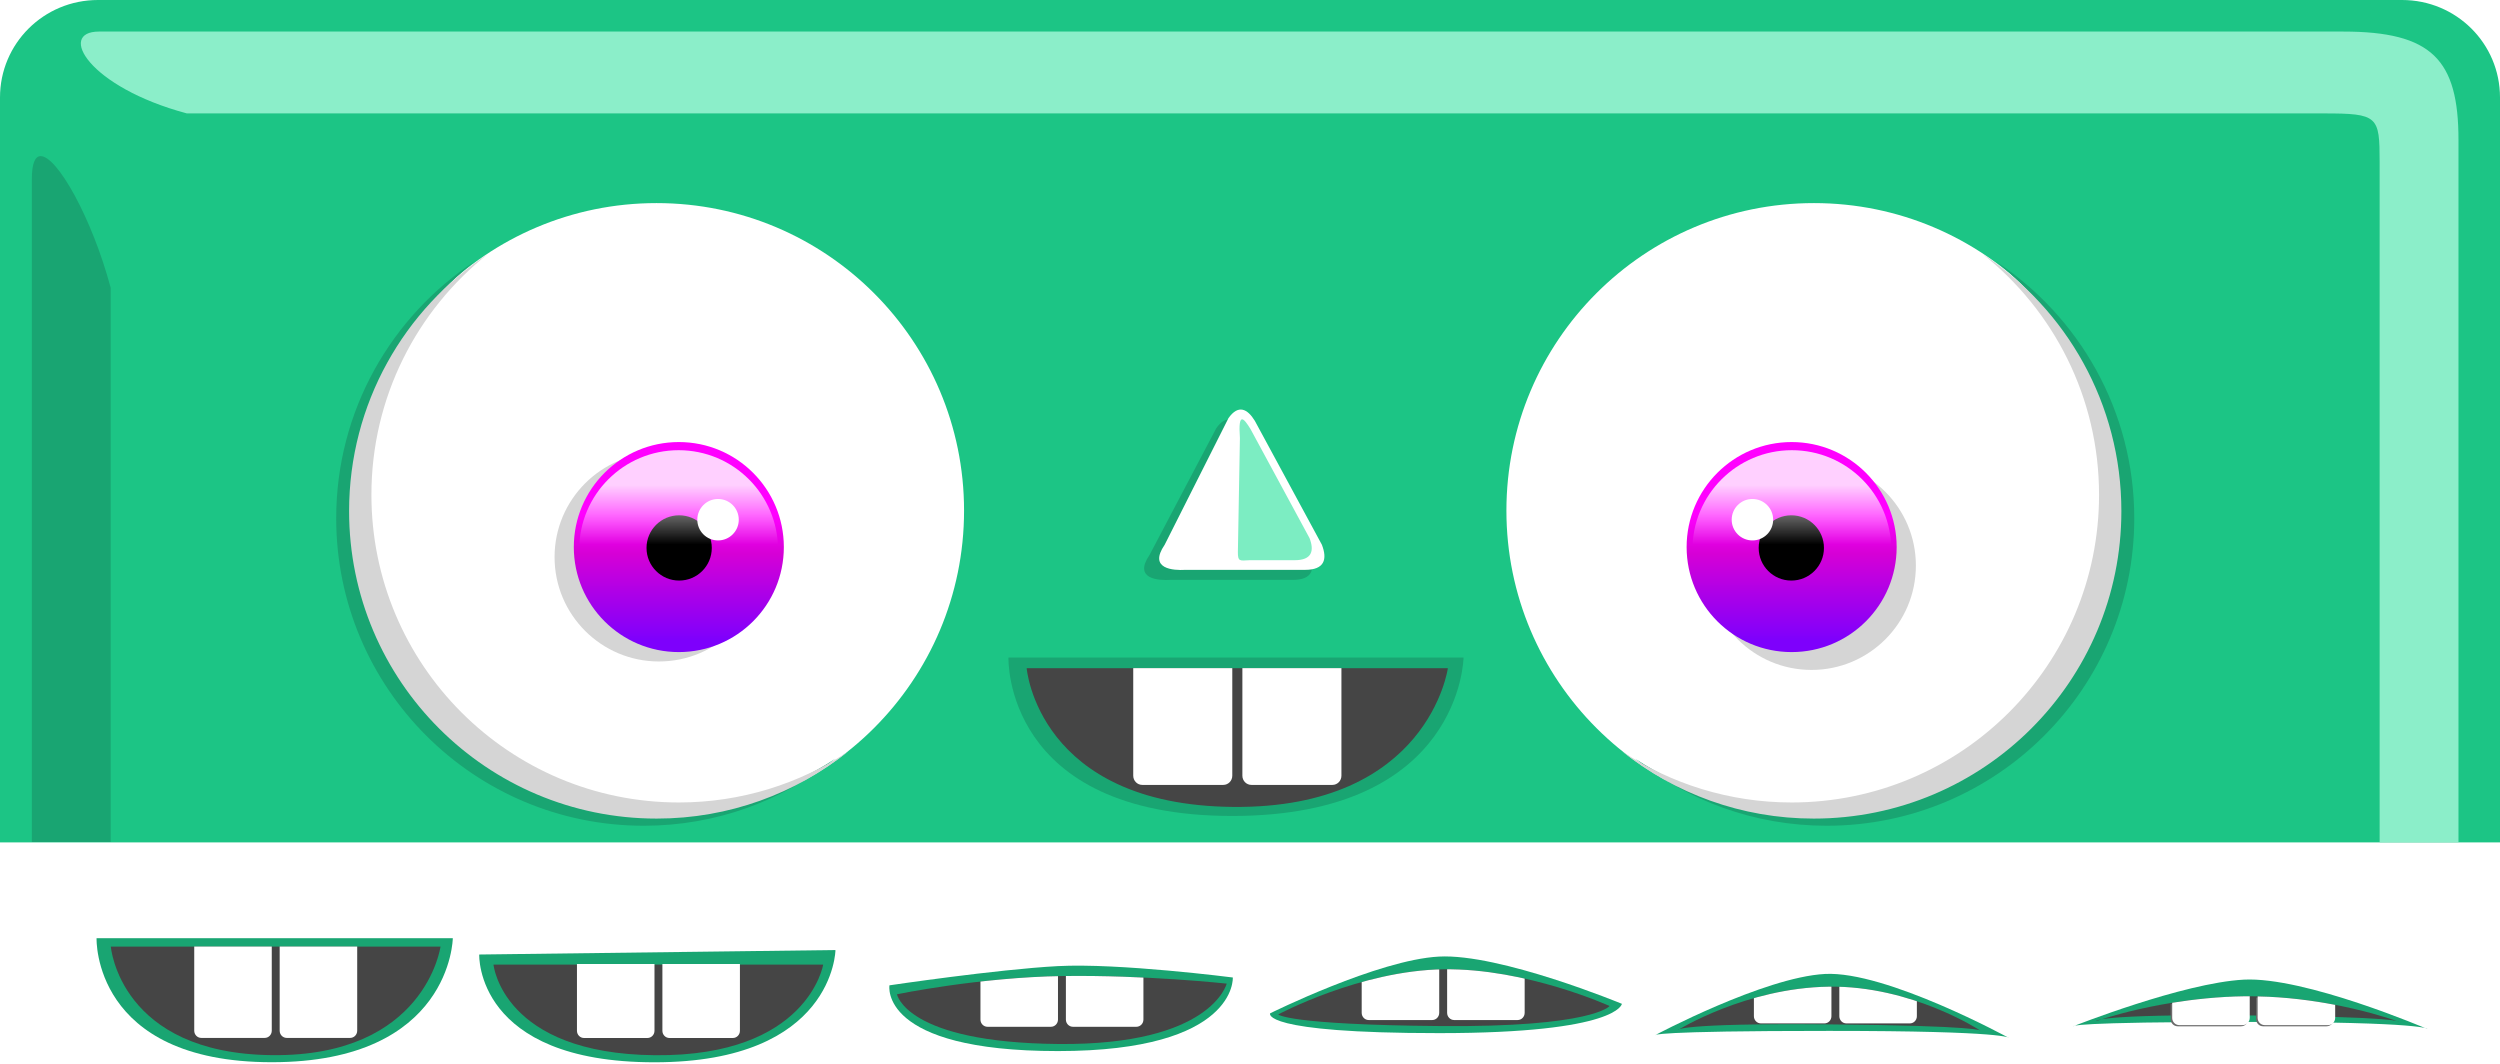
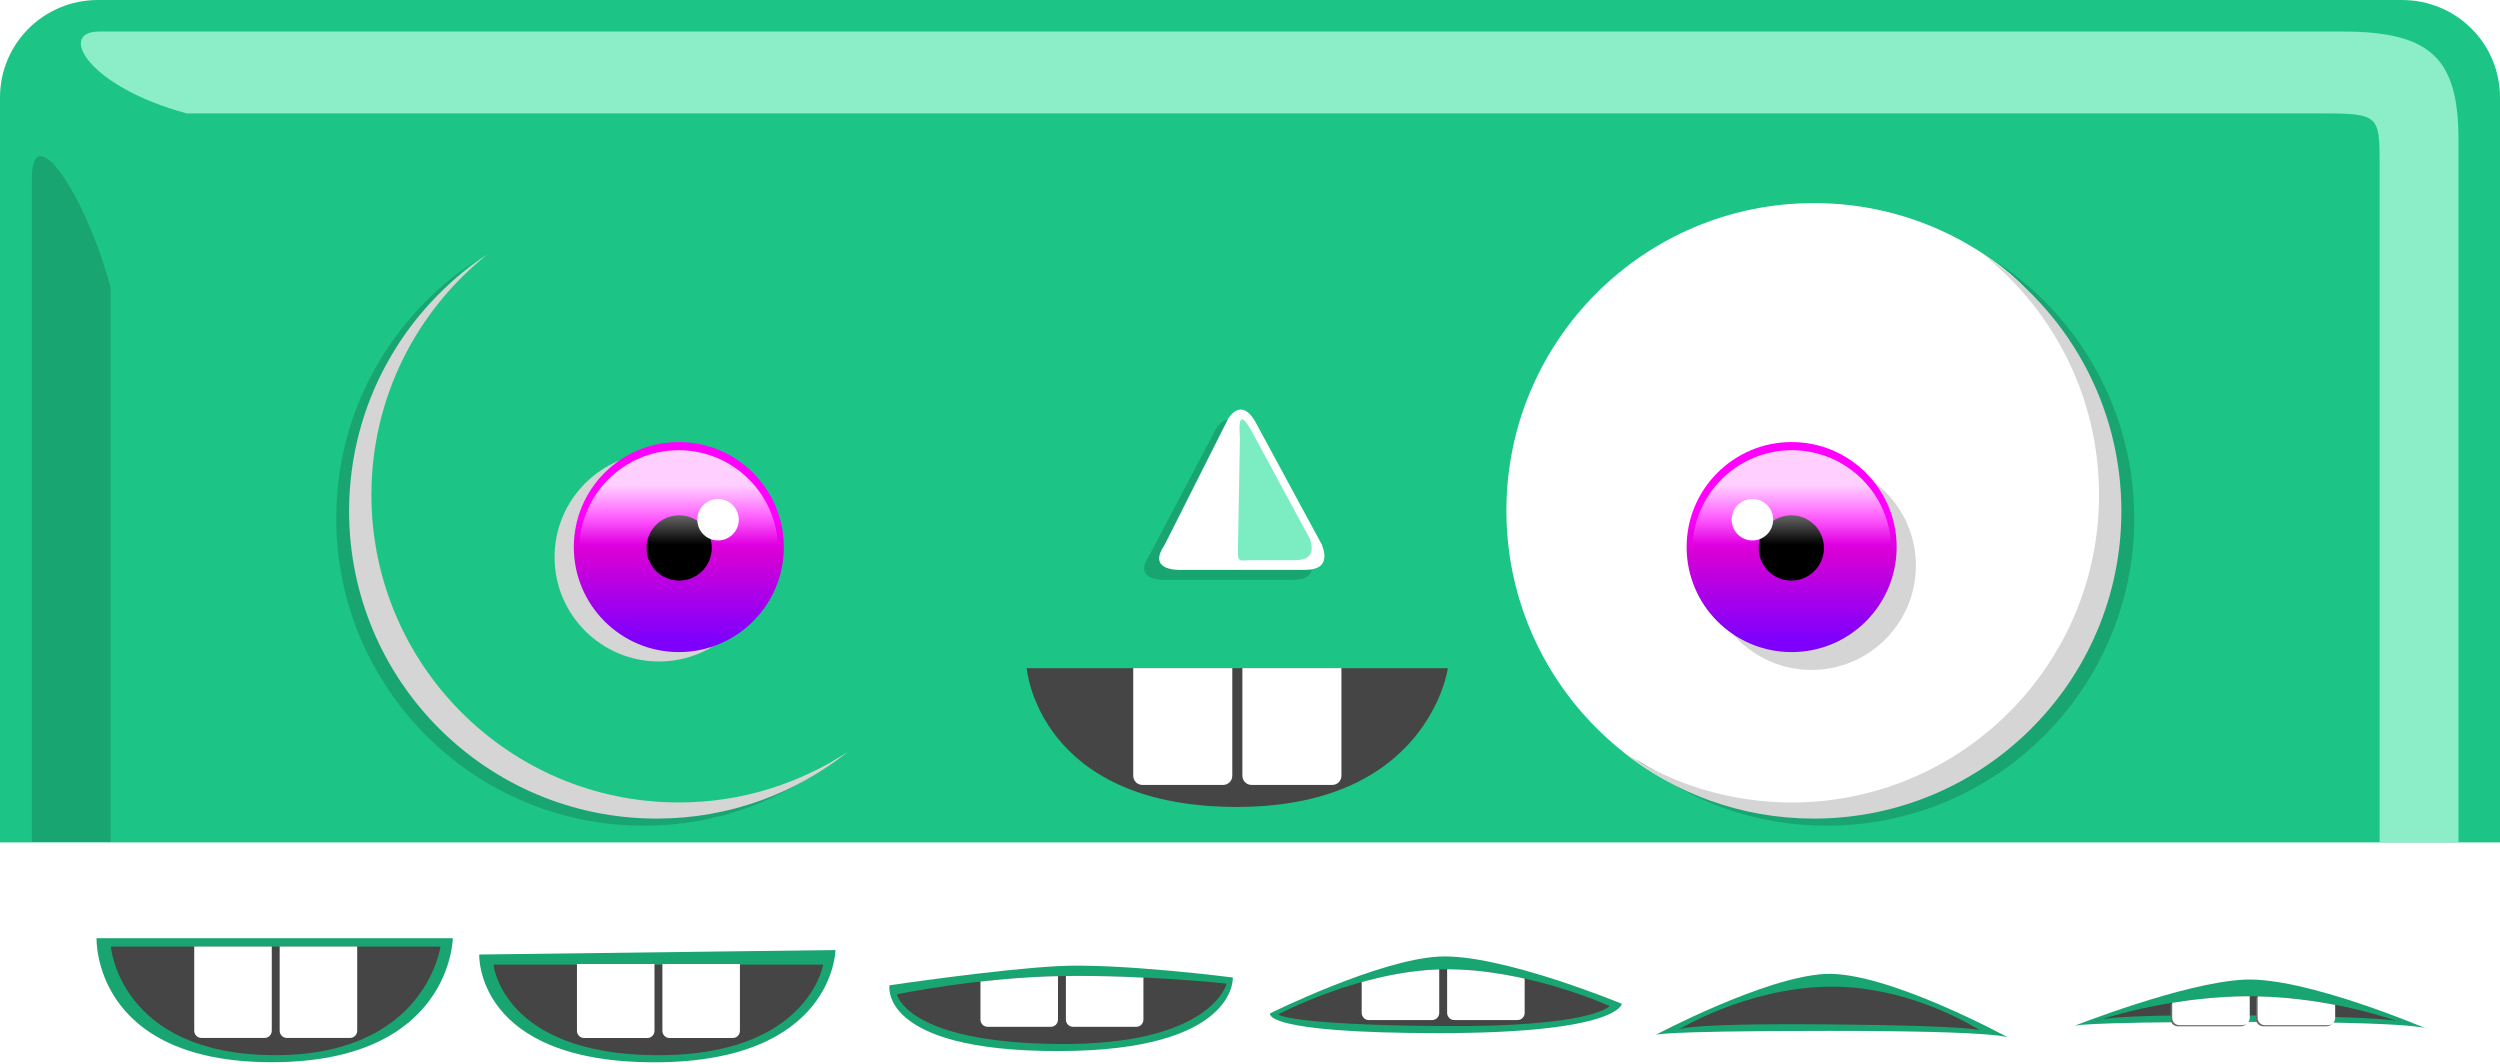
<svg xmlns="http://www.w3.org/2000/svg" xmlns:ns1="http://www.inkscape.org/namespaces/inkscape" xmlns:ns2="http://sodipodi.sourceforge.net/DTD/sodipodi-0.dtd" xmlns:xlink="http://www.w3.org/1999/xlink" width="606.652" height="258.19" id="svg4363" version="1.1" ns1:version="0.48.2 r9819" ns2:docname="New document 5">
  <defs id="defs4365">
    <linearGradient ns1:collect="always" xlink:href="#linearGradient3989" id="linearGradient4250" gradientUnits="userSpaceOnUse" x1="258.994" y1="692.503" x2="258.995" y2="714.824" />
    <linearGradient ns1:collect="always" id="linearGradient3989">
      <stop style="stop-color:#ff00ff;stop-opacity:1" offset="0" id="stop3991" />
      <stop id="stop3997" offset="0.312" style="stop-color:#d600d6;stop-opacity:1" />
      <stop style="stop-color:#7e00fc;stop-opacity:1" offset="1" id="stop3993" />
    </linearGradient>
    <linearGradient ns1:collect="always" xlink:href="#linearGradient4007" id="linearGradient4252" gradientUnits="userSpaceOnUse" x1="260.505" y1="710.476" x2="260.505" y2="699.246" />
    <linearGradient ns1:collect="always" id="linearGradient4007">
      <stop style="stop-color:#ffffff;stop-opacity:1;" offset="0" id="stop4009" />
      <stop style="stop-color:#ffffff;stop-opacity:0;" offset="1" id="stop4011" />
    </linearGradient>
    <filter color-interpolation-filters="sRGB" ns1:collect="always" id="filter4019">
      <feGaussianBlur ns1:collect="always" stdDeviation="0.548" id="feGaussianBlur4021" />
    </filter>
    <linearGradient ns1:collect="always" xlink:href="#linearGradient3989" id="linearGradient4246" gradientUnits="userSpaceOnUse" x1="258.994" y1="692.503" x2="258.995" y2="714.824" />
    <linearGradient ns1:collect="always" xlink:href="#linearGradient4007" id="linearGradient4248" gradientUnits="userSpaceOnUse" x1="260.505" y1="710.476" x2="260.505" y2="699.246" />
    <clipPath clipPathUnits="userSpaceOnUse" id="clipPath4581">
      <path style="fill:#454545;fill-opacity:1;stroke:none" d="m 1662.984,992.666 c 0,0 15.326,-9.525 34.058,-9.792 18.732,-0.267 34.166,9.918 34.166,9.918 0,0 0.273,-1.116 -34.195,-1.421 -34.468,-0.305 -34.029,1.295 -34.029,1.295 z" id="path4583" ns1:connector-curvature="0" ns2:nodetypes="czczc" />
    </clipPath>
    <clipPath clipPathUnits="userSpaceOnUse" id="clipPath4565">
      <path ns2:nodetypes="czczc" ns1:connector-curvature="0" id="path4567" d="m 1660.206,989.635 c 0,0 18.483,-9.904 37.215,-10.171 18.732,-0.267 37.449,8.277 37.449,8.277 0,0 -3.768,4.818 -38.236,4.514 -34.468,-0.305 -36.429,-2.62 -36.429,-2.62 z" style="fill:#454545;fill-opacity:1;stroke:none" />
    </clipPath>
    <clipPath clipPathUnits="userSpaceOnUse" id="clipPath4533">
      <path style="fill:#454545;fill-opacity:1;stroke:none" d="m 1734.492,1019.263 c 0,0 18.609,-3.843 37.342,-4.11 18.732,-0.267 36.944,1.711 36.944,1.711 0,0 -3.389,13.91 -37.857,13.605 -34.468,-0.305 -36.429,-11.206 -36.429,-11.206 z" id="path4535" ns1:connector-curvature="0" ns2:nodetypes="czczc" />
    </clipPath>
  </defs>
  <ns2:namedview id="base" pagecolor="#ffffff" bordercolor="#666666" borderopacity="1.0" ns1:pageopacity="0.0" ns1:pageshadow="2" ns1:zoom="1.4" ns1:cx="397.47409" ns1:cy="116.80585" ns1:document-units="px" ns1:current-layer="layer1" showgrid="false" fit-margin-top="0" fit-margin-left="0" fit-margin-right="0" fit-margin-bottom="0" ns1:window-width="1600" ns1:window-height="838" ns1:window-x="-8" ns1:window-y="-8" ns1:window-maximized="1" />
  <g ns1:label="Layer 1" ns1:groupmode="layer" id="layer1" transform="translate(-71.674,-403.267)">
    <g id="g4468" transform="matrix(1.077,0,0,1.077,-1671.025,-450.504)" ns1:export-xdpi="73.338516" ns1:export-ydpi="73.338516">
      <path style="fill:#19a572;fill-opacity:1;stroke:none" d="m 1639.859,1004.117 80.268,0 c 0,0 -0.313,27.944 -40.786,27.944 -40.474,0 -39.481,-27.944 -39.481,-27.944 z" id="path4460" ns1:connector-curvature="0" ns2:nodetypes="cczc" />
      <path ns2:nodetypes="cczc" ns1:connector-curvature="0" id="path4462" d="m 1643.073,1006.005 74.286,0 c 0,0 -3.389,24.769 -37.857,24.464 -34.468,-0.305 -36.429,-24.464 -36.429,-24.464 z" style="fill:#454545;fill-opacity:1;stroke:none" />
      <path id="path4464" d="m 1661.868,1005.991 0,18.969 c 0,0.892 0.702,1.625 1.594,1.625 l 14.281,0 c 0.892,0 1.594,-0.733 1.594,-1.625 l 0,-18.969 -17.469,0 z" style="color:#000000;fill:#ffffff;fill-opacity:1;fill-rule:nonzero;stroke:none;stroke-width:2;marker:none;visibility:visible;display:inline;overflow:visible;enable-background:accumulate" ns1:connector-curvature="0" />
      <path id="path4466" d="m 1681.118,1005.991 0,18.969 c 0,0.892 0.702,1.625 1.594,1.625 l 14.281,0 c 0.892,0 1.594,-0.733 1.594,-1.625 l 0,-18.969 -17.469,0 z" style="color:#000000;fill:#ffffff;fill-opacity:1;fill-rule:nonzero;stroke:none;stroke-width:2;marker:none;visibility:visible;display:inline;overflow:visible;enable-background:accumulate" ns1:connector-curvature="0" />
    </g>
    <g id="g4543" transform="matrix(1.077,0,0,1.077,-1498.16,-409.331)" ns1:export-xdpi="73.338516" ns1:export-ydpi="73.338516">
      <path ns2:nodetypes="cczc" ns1:connector-curvature="0" id="path4476" d="m 1565.573,969.565 80.268,-1.01 c 0,0 -0.313,25.293 -40.786,25.293 -40.474,0 -39.481,-24.283 -39.481,-24.283 z" style="fill:#19a572;fill-opacity:1;stroke:none" />
      <path style="fill:#454545;fill-opacity:1;stroke:none" d="m 1568.787,971.831 74.286,0 c 0,0 -3.389,20.728 -37.857,20.424 -34.468,-0.305 -36.429,-20.424 -36.429,-20.424 z" id="path4478" ns1:connector-curvature="0" ns2:nodetypes="cczc" />
      <path style="color:#000000;fill:#ffffff;fill-opacity:1;fill-rule:nonzero;stroke:none;stroke-width:2;marker:none;visibility:visible;display:inline;overflow:visible;enable-background:accumulate" d="m 1587.594,971.696 0,15.054 c 0,0.892 0.702,1.625 1.594,1.625 l 14.281,0 c 0.892,0 1.594,-0.733 1.594,-1.625 l 0,-15.054 z m 19.25,0 0,15.054 c 0,0.892 0.702,1.625 1.594,1.625 l 14.281,0 c 0.892,0 1.594,-0.733 1.594,-1.625 l 0,-15.054 z" id="path4480" ns1:connector-curvature="0" ns2:nodetypes="csssscccsssscc" />
    </g>
    <g id="g4548" transform="matrix(1.077,0,0,1.077,-1498.704,-412.052)" ns1:export-xdpi="73.338516" ns1:export-ydpi="73.338516">
      <path style="fill:#19a572;fill-opacity:1;stroke:none" d="m 1658.507,979.035 c 0,0 24.144,-3.59 37.901,-4.328 13.757,-0.738 39.463,2.56 39.463,2.56 0,0 1.076,16.58 -39.397,16.58 -40.474,0 -37.966,-14.812 -37.966,-14.812 z" id="path4525" ns1:connector-curvature="0" ns2:nodetypes="czczc" />
      <path ns2:nodetypes="czczc" ns1:connector-curvature="0" id="path4527" d="m 1660.206,981.049 c 0,0 18.609,-3.843 37.342,-4.11 18.732,-0.267 36.944,1.711 36.944,1.711 0,0 -3.389,13.91 -37.857,13.605 -34.468,-0.305 -36.429,-11.206 -36.429,-11.206 z" style="fill:#454545;fill-opacity:1;stroke:none" />
      <path transform="translate(-74.286,-38.214)" ns2:nodetypes="csssscccsssscc" ns1:connector-curvature="0" id="path4529" d="m 1753.298,1009.91 0,15.054 c 0,0.892 0.702,1.625 1.594,1.625 l 14.281,0 c 0.892,0 1.594,-0.733 1.594,-1.625 l 0,-15.054 z m 19.25,0 0,15.054 c 0,0.892 0.702,1.625 1.594,1.625 l 14.281,0 c 0.892,0 1.594,-0.733 1.594,-1.625 l 0,-15.054 z" style="color:#000000;fill:#ffffff;fill-opacity:1;fill-rule:nonzero;stroke:none;stroke-width:2;marker:none;visibility:visible;display:inline;overflow:visible;enable-background:accumulate" clip-path="url(#clipPath4533)" />
    </g>
    <g transform="matrix(1.077,0,0,1.077,-1406.194,-416.406)" id="g4553" ns1:export-xdpi="73.338516" ns1:export-ydpi="73.338516">
      <path ns2:nodetypes="czczc" ns1:connector-curvature="0" id="path4555" d="m 1658.381,989.389 c 0,0 24.27,-12.05 38.027,-12.788 13.757,-0.738 41.231,10.642 41.231,10.642 0,0 -0.692,6.605 -41.165,6.605 -40.474,0 -38.093,-4.458 -38.093,-4.458 z" style="fill:#19a572;fill-opacity:1;stroke:none" />
      <path style="fill:#454545;fill-opacity:1;stroke:none" d="m 1660.206,989.635 c 0,0 18.483,-9.904 37.215,-10.171 18.732,-0.267 37.449,8.277 37.449,8.277 0,0 -3.768,4.818 -38.236,4.514 -34.468,-0.305 -36.429,-2.62 -36.429,-2.62 z" id="path4557" ns1:connector-curvature="0" ns2:nodetypes="czczc" />
      <path clip-path="url(#clipPath4565)" style="color:#000000;fill:#ffffff;fill-opacity:1;fill-rule:nonzero;stroke:none;stroke-width:2;marker:none;visibility:visible;display:inline;overflow:visible;enable-background:accumulate" d="m 1679.013,974.221 0,15.054 c 0,0.892 0.702,1.625 1.594,1.625 l 14.281,0 c 0.892,0 1.594,-0.733 1.594,-1.625 l 0,-15.054 z m 19.25,0 0,15.054 c 0,0.892 0.702,1.625 1.594,1.625 l 14.281,0 c 0.892,0 1.594,-0.733 1.594,-1.625 l 0,-15.054 z" id="path4559" ns1:connector-curvature="0" ns2:nodetypes="csssscccsssscc" />
    </g>
    <g id="g4569" transform="matrix(1.077,0,0,1.077,-1312.244,-415.862)" ns1:export-xdpi="73.338516" ns1:export-ydpi="73.338516">
      <path style="fill:#19a572;fill-opacity:1;stroke:none" d="m 1657.876,993.808 c 0,0 24.523,-13.06 38.28,-13.798 13.757,-0.738 41.483,14.43 41.483,14.43 0,0 -0.06,-1.603 -40.534,-1.603 -40.474,0 -39.229,0.971 -39.229,0.971 z" id="path4571" ns1:connector-curvature="0" ns2:nodetypes="czczc" />
-       <path ns2:nodetypes="czczc" ns1:connector-curvature="0" id="path4573" d="m 1662.984,992.666 c 0,0 15.326,-9.525 34.058,-9.792 18.732,-0.267 34.166,9.918 34.166,9.918 0,0 0.273,-1.116 -34.195,-1.421 -34.468,-0.305 -34.029,1.295 -34.029,1.295 z" style="fill:#454545;fill-opacity:1;stroke:none" />
-       <path ns2:nodetypes="csssscccsssscc" ns1:connector-curvature="0" id="path4575" d="m 1680.149,974.474 0,15.054 c 0,0.892 0.702,1.625 1.594,1.625 l 14.281,0 c 0.892,0 1.594,-0.733 1.594,-1.625 l 0,-15.054 z m 19.25,0 0,15.054 c 0,0.892 0.702,1.625 1.594,1.625 l 14.281,0 c 0.892,0 1.594,-0.733 1.594,-1.625 l 0,-15.054 z" style="color:#000000;fill:#ffffff;fill-opacity:1;fill-rule:nonzero;stroke:none;stroke-width:2;marker:none;visibility:visible;display:inline;overflow:visible;enable-background:accumulate" clip-path="url(#clipPath4581)" />
+       <path ns2:nodetypes="czczc" ns1:connector-curvature="0" id="path4573" d="m 1662.984,992.666 c 0,0 15.326,-9.525 34.058,-9.792 18.732,-0.267 34.166,9.918 34.166,9.918 0,0 0.273,-1.116 -34.195,-1.421 -34.468,-0.305 -34.029,1.295 -34.029,1.295 " style="fill:#454545;fill-opacity:1;stroke:none" />
    </g>
    <g transform="matrix(1.077,0,0,1.077,-1210.725,-418.038)" id="g4585" ns1:export-xdpi="73.338516" ns1:export-ydpi="73.338516">
      <path ns2:nodetypes="czczc" ns1:connector-curvature="0" id="path4587" d="m 1657.876,993.808 c 0,0 24.612,-9.757 38.369,-10.495 13.757,-0.738 41.394,11.126 41.394,11.126 0,0 -0.06,-1.603 -40.534,-1.603 -40.474,0 -39.229,0.971 -39.229,0.971 z" style="fill:#19a572;fill-opacity:1;stroke:none" />
      <path style="fill:#454545;fill-opacity:1;stroke:none" d="m 1662.984,992.666 c 0,0 14.701,-5.329 33.433,-5.596 18.732,-0.267 34.791,5.722 34.791,5.722 0,0 0.273,-1.116 -34.195,-1.421 -34.468,-0.305 -34.029,1.295 -34.029,1.295 z" id="path4589" ns1:connector-curvature="0" ns2:nodetypes="czczc" />
      <path ns1:connector-curvature="0" id="path4598" d="m 1696.063,987.324 c -5.947,0.085 -11.489,0.696 -16.281,1.469 l 0,3.406 c 0,0.892 0.702,1.625 1.594,1.625 l 14.281,0 c 0.892,0 1.594,-0.733 1.594,-1.625 l 0,-4.875 c -0.398,1.1e-4 -0.787,-0.006 -1.188,0 z m 2.969,0.031 0,4.844 c 0,0.892 0.702,1.625 1.594,1.625 l 14.281,0 c 0.892,0 1.594,-0.733 1.594,-1.625 l 0,-2.938 c -5.031,-0.973 -11.042,-1.778 -17.469,-1.906 z" clip-path="none" style="color:#000000;fill:#6b6b6b;fill-opacity:1;fill-rule:nonzero;stroke:none;stroke-width:2;marker:none;visibility:visible;display:inline;overflow:visible;enable-background:accumulate" />
      <path style="color:#000000;fill:#ffffff;fill-opacity:1;fill-rule:nonzero;stroke:none;stroke-width:2;marker:none;visibility:visible;display:inline;overflow:visible;enable-background:accumulate" clip-path="none" d="m 1958.656,984.531 c -5.947,0.085 -11.489,0.696 -16.281,1.469 l 0,3.406 c 0,0.892 0.702,1.625 1.594,1.625 l 14.281,0 c 0.892,0 1.594,-0.733 1.594,-1.625 l 0,-4.875 c -0.398,1.1e-4 -0.787,-0.006 -1.188,0 z m 2.969,0.031 0,4.844 c 0,0.892 0.702,1.625 1.594,1.625 l 14.281,0 c 0.892,0 1.594,-0.733 1.594,-1.625 l 0,-2.938 c -5.031,-0.973 -11.042,-1.778 -17.469,-1.906 z" id="path4591" ns1:connector-curvature="0" transform="translate(-262.236,2.525)" />
    </g>
    <path style="color:#000000;fill:#1cc585;fill-opacity:1;fill-rule:nonzero;stroke:none;stroke-width:4.344;marker:none;visibility:visible;display:inline;overflow:visible;enable-background:accumulate" d="m 95.45,403.267 c -13.169,0 -23.776,10.557 -23.776,23.663 l 0,180.749 606.652,0 0,-180.749 c 0,-13.107 -10.607,-23.663 -23.776,-23.663 z" id="path4186" ns1:connector-curvature="0" ns2:nodetypes="ssccsss" ns1:export-xdpi="70.631516" ns1:export-ydpi="70.631516" />
    <path ns1:connector-curvature="0" style="color:#000000;fill:#8beec9;fill-opacity:1;fill-rule:nonzero;stroke:none;stroke-width:4.354;marker:none;visibility:visible;display:inline;overflow:visible;enable-background:accumulate" d="m 95.696,410.926 c -10.173,0 -2.599,13.453 21.325,19.863 l 518.556,0 c 13.159,0 13.543,0.664 13.543,11.738 l 0,165.056 19.132,0 0,-170.344 c 0,-19.488 -6.417,-26.313 -27.989,-26.313 l -544.568,0 z" id="path4188" />
    <path ns1:connector-curvature="0" style="color:#000000;fill:#19a572;fill-opacity:1;fill-rule:nonzero;stroke:none;stroke-width:4.354;marker:none;visibility:visible;display:inline;overflow:visible;enable-background:accumulate" d="m 81.507,441.152 c -1.32,0.038 -2.107,1.752 -2.107,5.632 l 0,160.799 19.132,0 0,-134.487 C 93.963,456.039 85.469,441.035 81.507,441.152 z" id="path4190" />
    <g id="g4192" transform="matrix(1.376,0,0,1.376,-128.791,-439.725)">
-       <path transform="matrix(0.91,0,0,0.91,50.96,86.538)" d="m 290.924,677.091 c 0,32.916 -26.683,59.599 -59.599,59.599 -32.916,0 -59.599,-26.683 -59.599,-59.599 0,-32.916 26.683,-59.599 59.599,-59.599 32.916,0 59.599,26.683 59.599,59.599 z" ns2:ry="59.598999" ns2:rx="59.598999" ns2:cy="677.09052" ns2:cx="231.32494" id="path4194" style="color:#000000;fill:#ffffff;fill-opacity:1;fill-rule:nonzero;stroke:none;stroke-width:2;marker:none;visibility:visible;display:inline;overflow:visible;enable-background:accumulate" ns2:type="arc" />
      <path ns1:connector-curvature="0" style="color:#000000;fill:#19a572;fill-opacity:1;fill-rule:nonzero;stroke:none;stroke-width:2;marker:none;visibility:visible;display:inline;overflow:visible;enable-background:accumulate" d="m 229.446,658.7 c -14.734,9.697 -24.469,26.386 -24.469,45.344 0,29.957 24.293,54.219 54.25,54.219 12.769,0 24.483,-4.429 33.75,-11.812 -8.56,5.649 -18.821,8.969 -29.844,8.969 -29.957,0 -54.219,-24.293 -54.219,-54.25 0,-17.216 8.023,-32.532 20.531,-42.469 z" id="path4196" />
      <path ns1:connector-curvature="0" id="path4198" d="M 231.719,657.438 C 216.984,667.135 207.25,683.823 207.25,702.781 207.25,732.738 231.543,757 261.5,757 c 12.769,0 24.483,-4.429 33.75,-11.812 -8.56,5.649 -18.821,8.969 -29.844,8.969 -29.957,0 -54.219,-24.293 -54.219,-54.25 0,-17.216 8.023,-32.532 20.531,-42.469 z" style="color:#000000;fill:#d5d5d5;fill-opacity:1;fill-rule:nonzero;stroke:none;stroke-width:2;marker:none;visibility:visible;display:inline;overflow:visible;enable-background:accumulate" />
      <path ns2:type="arc" style="color:#000000;fill:#d5d5d5;fill-opacity:1;fill-rule:nonzero;stroke:none;stroke-width:2;marker:none;visibility:visible;display:inline;overflow:visible;enable-background:accumulate" id="path4200" ns2:cx="225.35715" ns2:cy="690.93359" ns2:rx="21.25" ns2:ry="21.25" d="m 246.607,690.934 c 0,11.736 -9.514,21.25 -21.25,21.25 -11.736,0 -21.25,-9.514 -21.25,-21.25 0,-11.736 9.514,-21.25 21.25,-21.25 11.736,0 21.25,9.514 21.25,21.25 z" transform="matrix(0.866,0,0,0.866,66.729,112.541)" />
      <g id="g4202">
        <path transform="matrix(0.991,0,0,0.991,8.378,17.098)" d="m 278.044,698.304 c 0,10.321 -8.367,18.688 -18.688,18.688 -10.321,0 -18.688,-8.367 -18.688,-18.688 0,-10.321 8.367,-18.688 18.688,-18.688 10.321,0 18.688,8.367 18.688,18.688 z" ns2:ry="18.687822" ns2:rx="18.687822" ns2:cy="698.30371" ns2:cx="259.35666" id="path4204" style="color:#000000;fill:url(#linearGradient4246);fill-opacity:1;fill-rule:nonzero;stroke:none;stroke-width:2;marker:none;visibility:visible;display:inline;overflow:visible;enable-background:accumulate" ns2:type="arc" />
        <path ns2:type="arc" style="color:#000000;fill:#000000;fill-opacity:1;fill-rule:nonzero;stroke:none;stroke-width:2;marker:none;visibility:visible;display:inline;overflow:visible;enable-background:accumulate" id="path4206" ns2:cx="259.35666" ns2:cy="698.30371" ns2:rx="18.687822" ns2:ry="18.687822" d="m 278.044,698.304 c 0,10.321 -8.367,18.688 -18.688,18.688 -10.321,0 -18.688,-8.367 -18.688,-18.688 0,-10.321 8.367,-18.688 18.688,-18.688 10.321,0 18.688,8.367 18.688,18.688 z" transform="matrix(0.308,0,0,0.308,185.575,494.192)" />
        <path ns2:type="arc" style="opacity:0.903;color:#000000;fill:url(#linearGradient4248);fill-opacity:1;fill-rule:nonzero;stroke:none;stroke-width:2;marker:none;visibility:visible;display:inline;overflow:visible;filter:url(#filter4019);enable-background:accumulate" id="path4208" ns2:cx="259.35666" ns2:cy="698.30371" ns2:rx="18.687822" ns2:ry="18.687822" d="m 278.044,698.304 c 0,10.321 -8.367,18.688 -18.688,18.688 -10.321,0 -18.688,-8.367 -18.688,-18.688 0,0 0,0 0,0 l 18.688,0 z" transform="matrix(0.938,0,0,-0.938,22.087,1364.572)" ns2:start="0" ns2:end="3.1415927" />
        <path ns2:type="arc" style="color:#000000;fill:#ffffff;fill-opacity:1;fill-rule:nonzero;stroke:none;stroke-width:2;marker:none;visibility:visible;display:inline;overflow:visible;enable-background:accumulate" id="path4210" ns2:cx="254.73215" ns2:cy="700.75507" ns2:rx="6.5178571" ns2:ry="6.5178571" d="m 261.25,700.755 c 0,3.6 -2.918,6.518 -6.518,6.518 -3.6,0 -6.518,-2.918 -6.518,-6.518 0,-3.6 2.918,-6.518 6.518,-6.518 3.6,0 6.518,2.918 6.518,6.518 z" transform="matrix(0.561,0,0,0.561,129.411,311.166)" />
      </g>
    </g>
    <g id="g4212" transform="matrix(-1.376,0,0,1.376,871.625,-439.725)">
      <path ns2:type="arc" style="color:#000000;fill:#ffffff;fill-opacity:1;fill-rule:nonzero;stroke:none;stroke-width:2;marker:none;visibility:visible;display:inline;overflow:visible;enable-background:accumulate" id="path4214" ns2:cx="231.32494" ns2:cy="677.09052" ns2:rx="59.598999" ns2:ry="59.598999" d="m 290.924,677.091 c 0,32.916 -26.683,59.599 -59.599,59.599 -32.916,0 -59.599,-26.683 -59.599,-59.599 0,-32.916 26.683,-59.599 59.599,-59.599 32.916,0 59.599,26.683 59.599,59.599 z" transform="matrix(0.91,0,0,0.91,50.96,86.538)" />
      <path id="path4216" d="m 229.446,658.7 c -14.734,9.697 -24.469,26.386 -24.469,45.344 0,29.957 24.293,54.219 54.25,54.219 12.769,0 24.483,-4.429 33.75,-11.812 -8.56,5.649 -18.821,8.969 -29.844,8.969 -29.957,0 -54.219,-24.293 -54.219,-54.25 0,-17.216 8.023,-32.532 20.531,-42.469 z" style="color:#000000;fill:#19a572;fill-opacity:1;fill-rule:nonzero;stroke:none;stroke-width:2;marker:none;visibility:visible;display:inline;overflow:visible;enable-background:accumulate" ns1:connector-curvature="0" />
      <path ns1:connector-curvature="0" style="color:#000000;fill:#d5d5d5;fill-opacity:1;fill-rule:nonzero;stroke:none;stroke-width:2;marker:none;visibility:visible;display:inline;overflow:visible;enable-background:accumulate" d="M 231.719,657.438 C 216.984,667.135 207.25,683.823 207.25,702.781 207.25,732.738 231.543,757 261.5,757 c 12.769,0 24.483,-4.429 33.75,-11.812 -8.56,5.649 -18.821,8.969 -29.844,8.969 -29.957,0 -54.219,-24.293 -54.219,-54.25 0,-17.216 8.023,-32.532 20.531,-42.469 z" id="path4218" />
      <path ns2:type="arc" style="color:#000000;fill:#d5d5d5;fill-opacity:1;fill-rule:nonzero;stroke:none;stroke-width:2;marker:none;visibility:visible;display:inline;overflow:visible;enable-background:accumulate" id="path4220" ns2:cx="225.35715" ns2:cy="690.93359" ns2:rx="21.25" ns2:ry="21.25" d="m 246.607,690.934 c 0,11.736 -9.514,21.25 -21.25,21.25 -11.736,0 -21.25,-9.514 -21.25,-21.25 0,-11.736 9.514,-21.25 21.25,-21.25 11.736,0 21.25,9.514 21.25,21.25 z" transform="matrix(-0.866,0,0,0.866,457.051,114.032)" />
      <g id="g4222">
        <path ns2:type="arc" style="color:#000000;fill:url(#linearGradient4250);fill-opacity:1;fill-rule:nonzero;stroke:none;stroke-width:2;marker:none;visibility:visible;display:inline;overflow:visible;enable-background:accumulate" id="path4224" ns2:cx="259.35666" ns2:cy="698.30371" ns2:rx="18.687822" ns2:ry="18.687822" d="m 278.044,698.304 c 0,10.321 -8.367,18.688 -18.688,18.688 -10.321,0 -18.688,-8.367 -18.688,-18.688 0,-10.321 8.367,-18.688 18.688,-18.688 10.321,0 18.688,8.367 18.688,18.688 z" transform="matrix(0.991,0,0,0.991,8.378,17.098)" />
        <path transform="matrix(0.308,0,0,0.308,185.575,494.192)" d="m 278.044,698.304 c 0,10.321 -8.367,18.688 -18.688,18.688 -10.321,0 -18.688,-8.367 -18.688,-18.688 0,-10.321 8.367,-18.688 18.688,-18.688 10.321,0 18.688,8.367 18.688,18.688 z" ns2:ry="18.687822" ns2:rx="18.687822" ns2:cy="698.30371" ns2:cx="259.35666" id="path4226" style="color:#000000;fill:#000000;fill-opacity:1;fill-rule:nonzero;stroke:none;stroke-width:2;marker:none;visibility:visible;display:inline;overflow:visible;enable-background:accumulate" ns2:type="arc" />
        <path ns2:end="3.1415927" ns2:start="0" transform="matrix(0.938,0,0,-0.938,22.087,1364.572)" d="m 278.044,698.304 c 0,10.321 -8.367,18.688 -18.688,18.688 -10.321,0 -18.688,-8.367 -18.688,-18.688 0,0 0,0 0,0 l 18.688,0 z" ns2:ry="18.687822" ns2:rx="18.687822" ns2:cy="698.30371" ns2:cx="259.35666" id="path4228" style="opacity:0.903;color:#000000;fill:url(#linearGradient4252);fill-opacity:1;fill-rule:nonzero;stroke:none;stroke-width:2;marker:none;visibility:visible;display:inline;overflow:visible;filter:url(#filter4019);enable-background:accumulate" ns2:type="arc" />
        <path transform="matrix(0.561,0,0,0.561,129.411,311.166)" d="m 261.25,700.755 c 0,3.6 -2.918,6.518 -6.518,6.518 -3.6,0 -6.518,-2.918 -6.518,-6.518 0,-3.6 2.918,-6.518 6.518,-6.518 3.6,0 6.518,2.918 6.518,6.518 z" ns2:ry="6.5178571" ns2:rx="6.5178571" ns2:cy="700.75507" ns2:cx="254.73215" id="path4230" style="color:#000000;fill:#ffffff;fill-opacity:1;fill-rule:nonzero;stroke:none;stroke-width:2;marker:none;visibility:visible;display:inline;overflow:visible;enable-background:accumulate" ns2:type="arc" />
      </g>
    </g>
    <path ns2:nodetypes="ccczccc" ns1:connector-curvature="0" id="path4232" d="m 366.826,507.155 -16.181,30.735 c -4.064,5.937 2.184,6.264 5.039,6.09 9.555,0 24.929,0 29.707,0 4.777,0 5.451,-2.588 4.098,-6.097 l -16.28,-30.081 c -1.771,-2.883 -3.981,-4.039 -6.382,-0.646 z" style="fill:#19a572;fill-opacity:1;stroke:none" />
    <path style="fill:#ffffff;fill-opacity:1;stroke:none" d="m 369.78,504.723 -15.486,30.735 c -4.064,5.938 2.184,6.264 5.039,6.09 9.555,0 24.234,0 29.012,0 4.777,0 5.451,-2.588 4.098,-6.097 l -16.28,-30.081 c -1.771,-2.883 -3.981,-4.039 -6.382,-0.646 z" id="path4234" ns1:connector-curvature="0" ns2:nodetypes="ccczccc" />
    <path ns2:nodetypes="ccczccc" ns1:connector-curvature="0" id="path4236" d="m 372.552,509.597 -0.493,27.64 c 0,2.273 0.358,2.122 2.868,1.969 8.404,0 6.711,0 10.912,0 4.202,0 4.795,-2.276 3.604,-5.363 l -14.319,-26.457 c -1.557,-2.536 -3.067,-4.507 -2.573,2.211 z" style="fill:#7cedc2;fill-opacity:1;stroke:none" />
-     <path ns2:nodetypes="cczc" ns1:connector-curvature="0" id="path4238" d="m 316.386,562.821 110.434,0 c 0,0 -0.43,38.447 -56.115,38.447 -55.684,0 -54.32,-38.447 -54.32,-38.447 z" style="fill:#19a572;fill-opacity:1;stroke:none" />
    <path style="fill:#454545;fill-opacity:1;stroke:none" d="m 320.808,565.419 102.204,0 c 0,0 -4.663,34.077 -52.085,33.658 -47.422,-0.419 -50.119,-33.658 -50.119,-33.658 z" id="path4240" ns1:connector-curvature="0" ns2:nodetypes="cczc" />
    <path ns1:connector-curvature="0" style="color:#000000;fill:#ffffff;fill-opacity:1;fill-rule:nonzero;stroke:none;stroke-width:2;marker:none;visibility:visible;display:inline;overflow:visible;enable-background:accumulate" d="m 346.667,565.399 0,26.098 c 0,1.227 0.966,2.236 2.193,2.236 l 19.649,0 c 1.227,0 2.193,-1.009 2.193,-2.236 l 0,-26.098 -24.034,0 z" id="path4242" />
    <path ns1:connector-curvature="0" style="color:#000000;fill:#ffffff;fill-opacity:1;fill-rule:nonzero;stroke:none;stroke-width:2;marker:none;visibility:visible;display:inline;overflow:visible;enable-background:accumulate" d="m 373.151,565.399 0,26.098 c 0,1.227 0.966,2.236 2.193,2.236 l 19.649,0 c 1.227,0 2.193,-1.009 2.193,-2.236 l 0,-26.098 -24.034,0 z" id="path4244" />
  </g>
</svg>